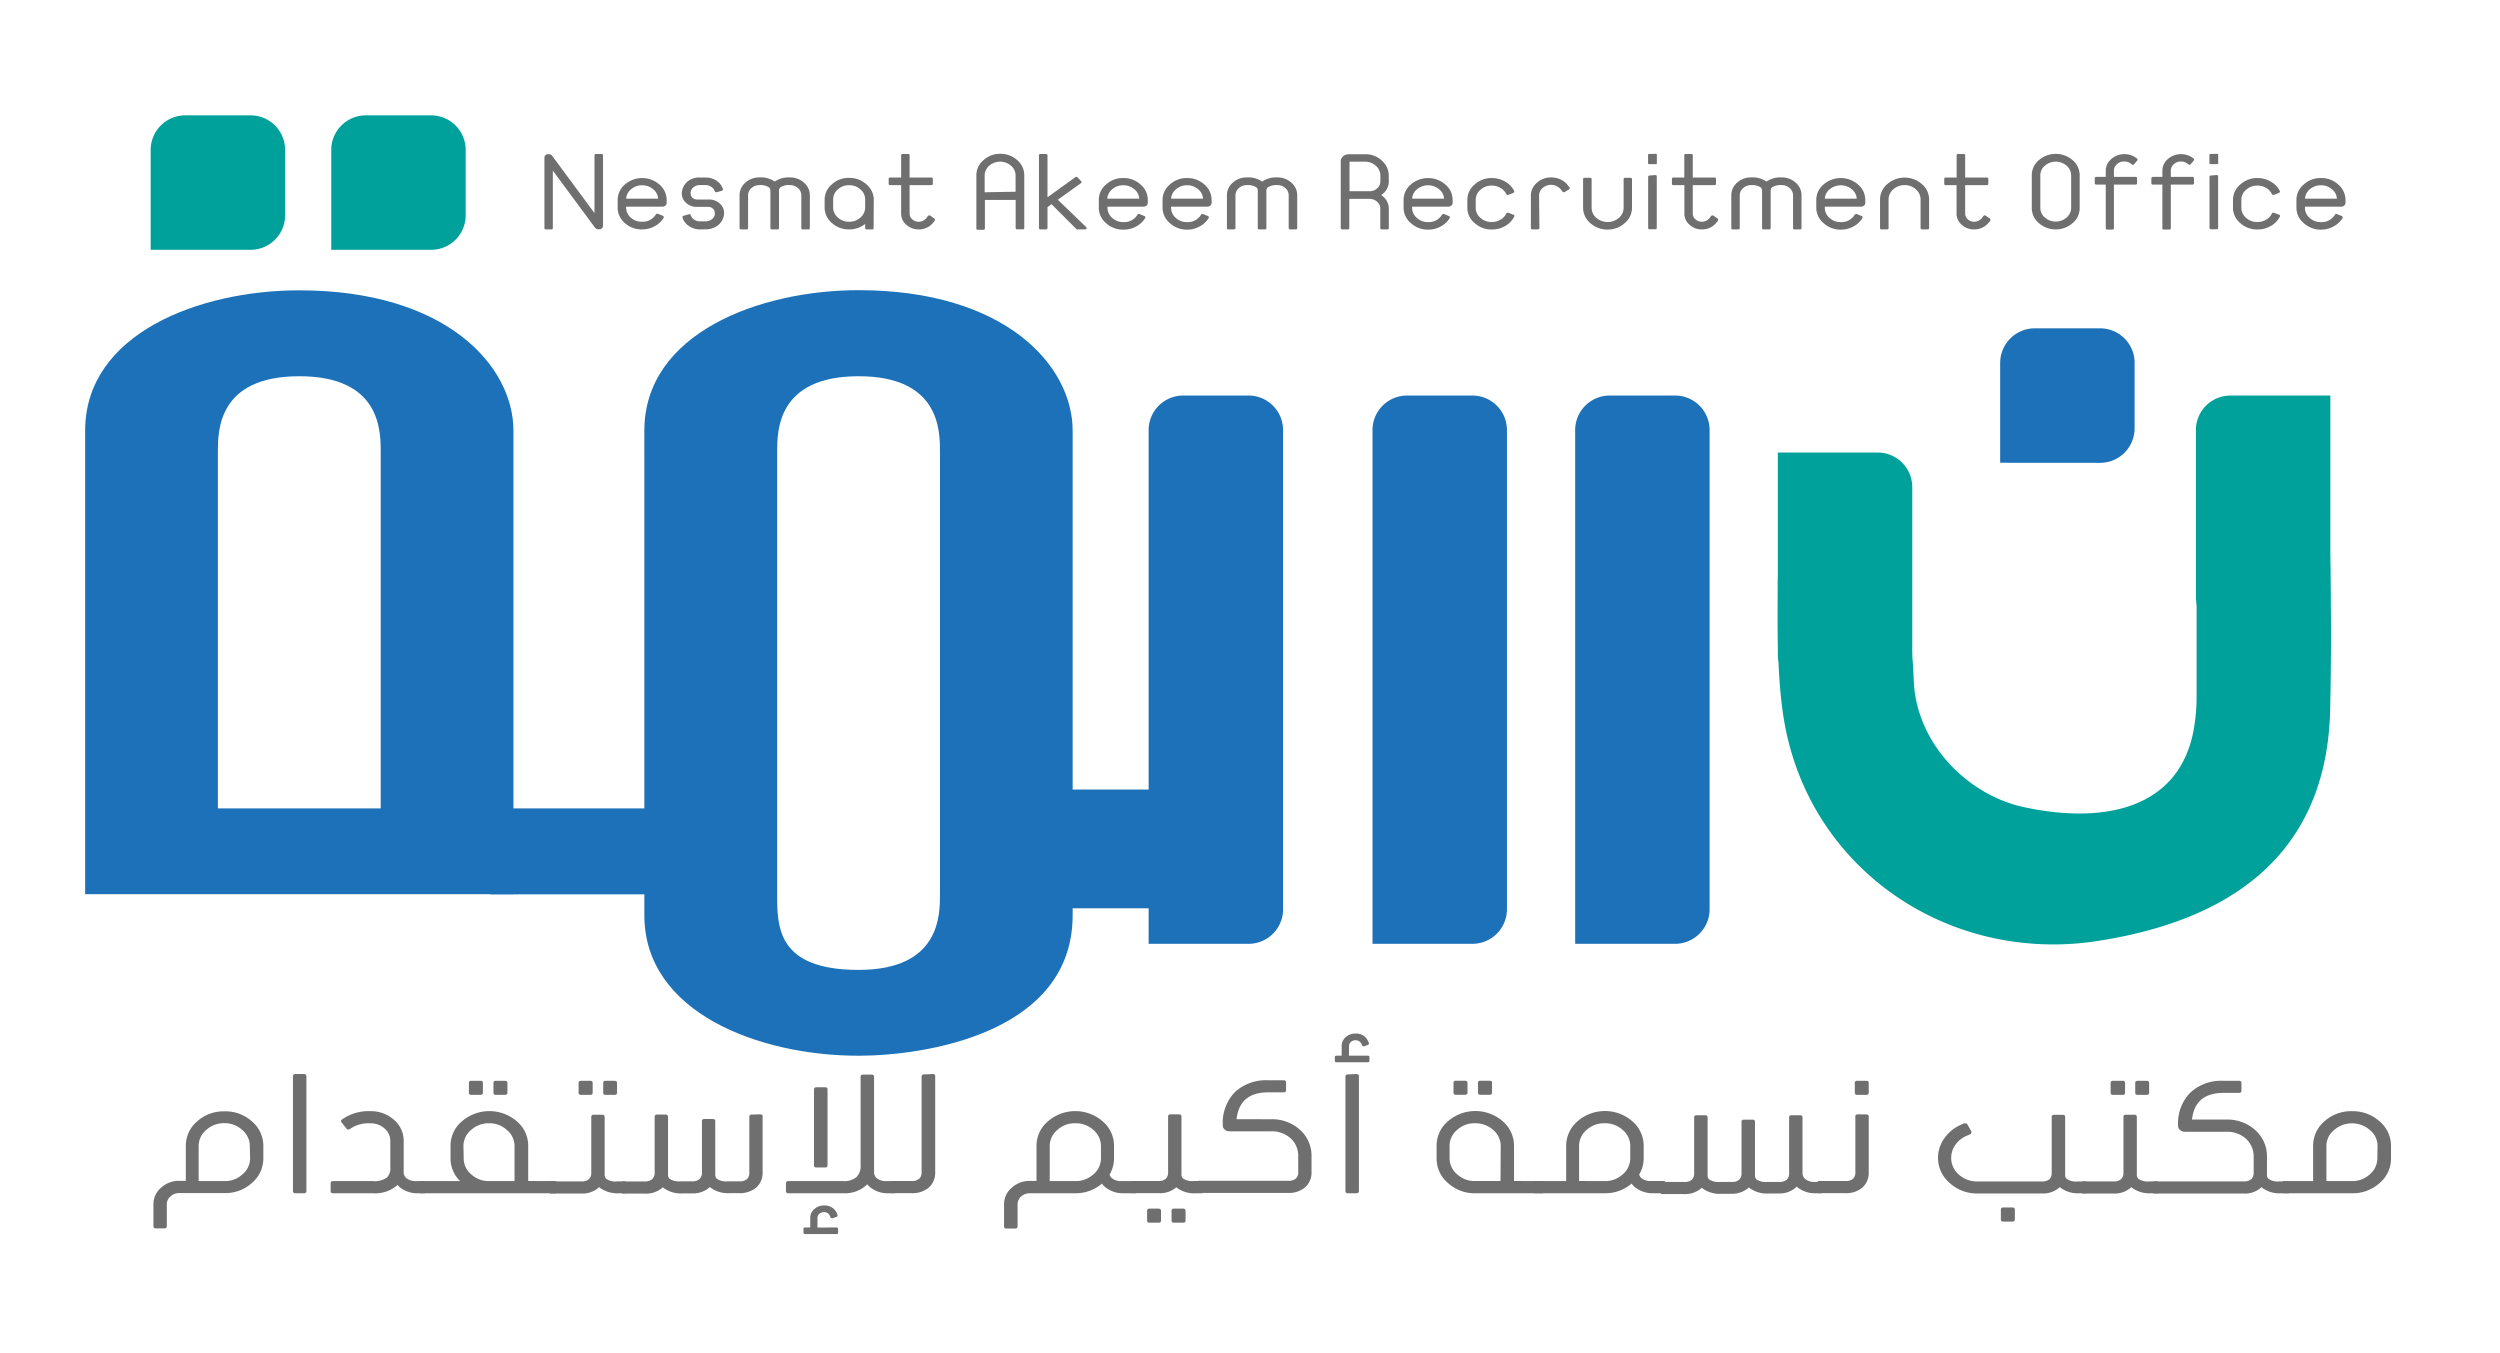
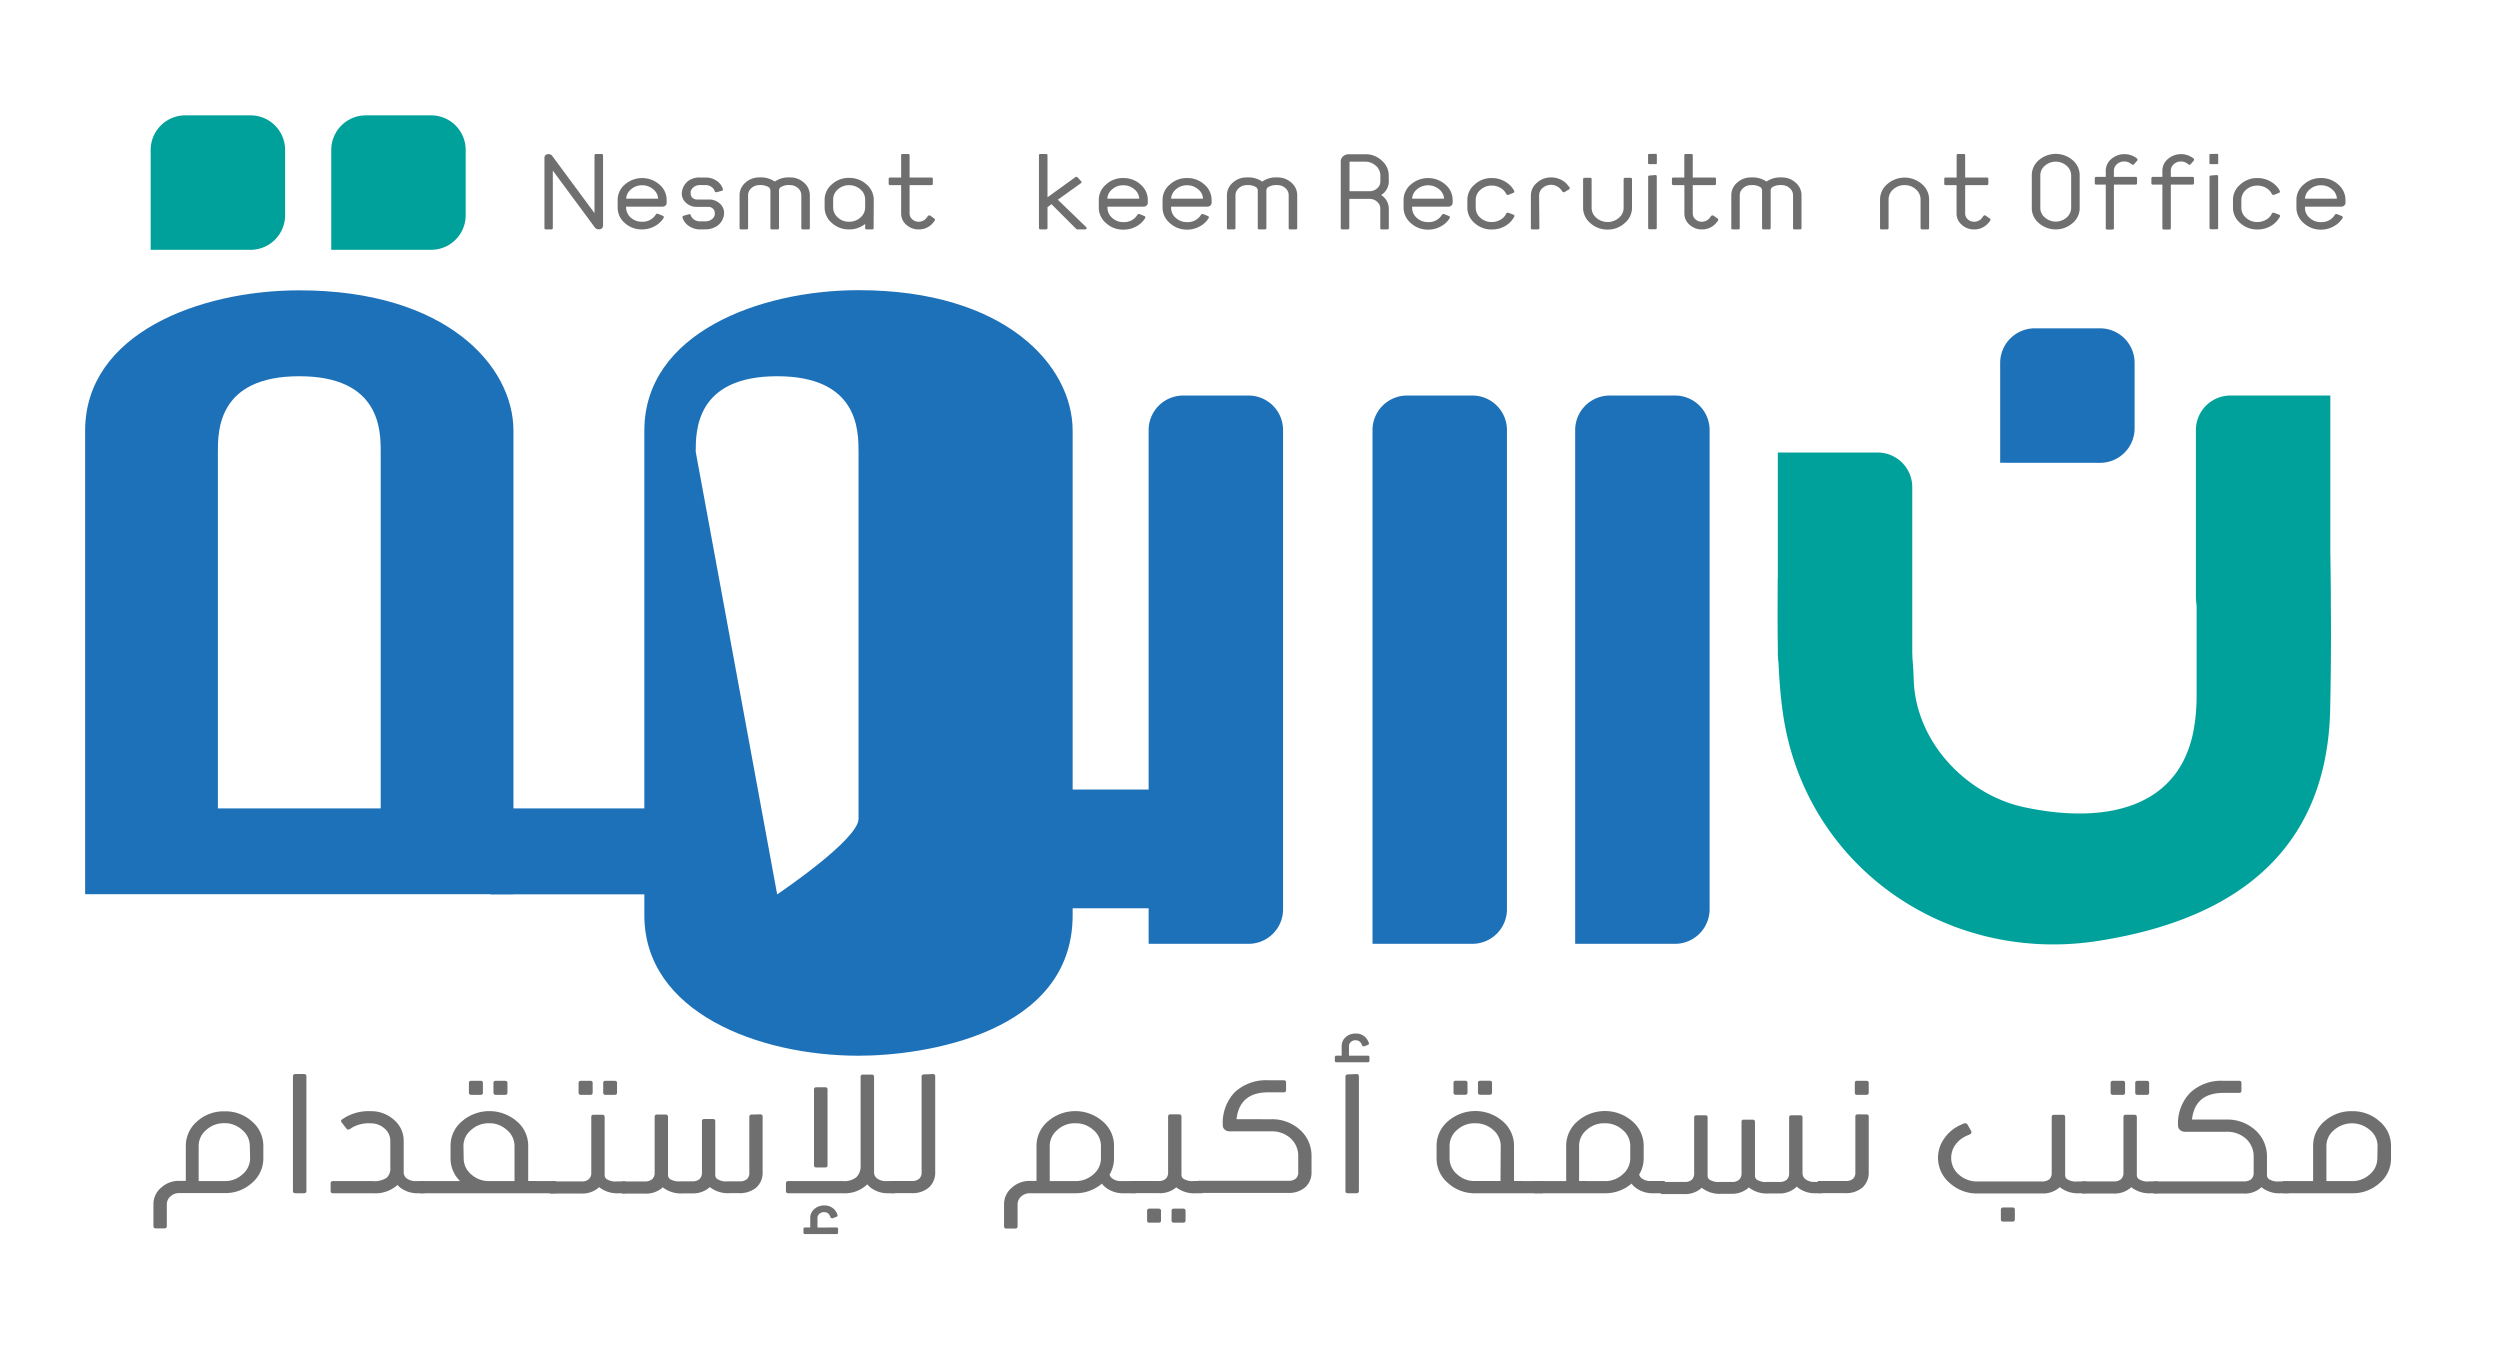
<svg xmlns="http://www.w3.org/2000/svg" id="Layer_1" data-name="Layer 1" viewBox="0 0 325.06 175.89">
  <defs>
    <style>.cls-1{fill:#00a19a;}.cls-2{fill:#1d71b8;}.cls-3{fill:#706f6f;}</style>
  </defs>
  <path class="cls-1" d="M231.16,75.18c0,5.85-.16,11.77.66,17.53,2.85,20,21.37,32.71,41,29.63,13.58-2.13,29.72-8.67,30.16-30.16q.21-9.65,0-19.28a16.84,16.84,0,0,0-8.19-14.53,13.91,13.91,0,0,0-9.18-2.25V57.3c0,11.07,0,22.14,0,33.2a24,24,0,0,1-.44,4.71c-2.06,10.14-11.89,11.92-22,9.74-7.42-1.59-14.07-8.4-14.34-16.54a55.39,55.39,0,0,0-1.51-11.17" />
  <path class="cls-2" d="M178.46,122.72V55.91a4.49,4.49,0,0,1,4.48-4.48h8.52a4.49,4.49,0,0,1,4.48,4.48v62.33a4.5,4.5,0,0,1-4.48,4.48" />
  <path class="cls-2" d="M204.81,122.72V55.91a4.49,4.49,0,0,1,4.48-4.48h8.52a4.49,4.49,0,0,1,4.48,4.48v62.33a4.5,4.5,0,0,1-4.48,4.48" />
  <path class="cls-2" d="M260.07,60.17v-13a4.5,4.5,0,0,1,4.48-4.48h8.52a4.49,4.49,0,0,1,4.48,4.48v8.53a4.49,4.49,0,0,1-4.48,4.48" />
  <path class="cls-1" d="M43.07,32.48v-13A4.5,4.5,0,0,1,47.55,15h8.52a4.49,4.49,0,0,1,4.48,4.48V28a4.49,4.49,0,0,1-4.48,4.48" />
  <path class="cls-1" d="M19.59,32.48v-13A4.5,4.5,0,0,1,24.07,15h8.52a4.49,4.49,0,0,1,4.48,4.48V28a4.49,4.49,0,0,1-4.48,4.48" />
  <path class="cls-1" d="M303,51.43V77.59a4.49,4.49,0,0,1-4.48,4.49H290a4.5,4.5,0,0,1-4.48-4.49V55.91A4.49,4.49,0,0,1,290,51.43" />
  <path class="cls-1" d="M231.16,58.84V85a4.49,4.49,0,0,0,4.48,4.48h8.52A4.49,4.49,0,0,0,248.64,85V63.33a4.5,4.5,0,0,0-4.48-4.49" />
  <path class="cls-2" d="M149.35,122.72V55.91a4.49,4.49,0,0,1,4.48-4.48h8.52a4.49,4.49,0,0,1,4.48,4.48v62.33a4.49,4.49,0,0,1-4.48,4.48" />
  <path class="cls-2" d="M38.91,37.75C26,37.75,11.07,43.33,11.07,56v60.27H66.76V56C66.76,47.56,58,37.75,38.91,37.75ZM49.5,105.11H28.33V58.74c0-2.72,0-9.82,10.58-9.82S49.5,56,49.5,58.74Z" />
-   <path class="cls-2" d="M63.78,105.11h20V56c0-12.69,15-18.27,27.85-18.27,19.09,0,27.84,9.81,27.84,18.27v63c0,15.41-19.33,18.27-27.84,18.27-12.89,0-27.85-5.58-27.85-18.27v-2.72h-20Zm37.27,11.18c0,4.23,0,9.82,10.59,9.82s10.58-7.1,10.58-9.82V58.74c0-2.72,0-9.82-10.58-9.82s-10.59,7.1-10.59,9.82Z" />
+   <path class="cls-2" d="M63.78,105.11h20V56c0-12.69,15-18.27,27.85-18.27,19.09,0,27.84,9.81,27.84,18.27v63c0,15.41-19.33,18.27-27.84,18.27-12.89,0-27.85-5.58-27.85-18.27v-2.72h-20Zm37.27,11.18s10.58-7.1,10.58-9.82V58.74c0-2.72,0-9.82-10.58-9.82s-10.59,7.1-10.59,9.82Z" />
  <rect class="cls-2" x="137.91" y="102.66" width="14.3" height="15.44" />
  <path class="cls-3" d="M29.2,144.5a5.12,5.12,0,0,1,3.56,1.31A4.16,4.16,0,0,1,34.24,149v1.6a4.16,4.16,0,0,1-1.48,3.21,5.13,5.13,0,0,1-3.56,1.32H23.32a1.61,1.61,0,0,0-1.15.43,1.33,1.33,0,0,0-.48,1v2.86c0,.2-.11.3-.32.3H20.26c-.21,0-.31-.1-.31-.3v-2.86a2.76,2.76,0,0,1,1-2.13,3.37,3.37,0,0,1,2.38-.89h.83V149a4.17,4.17,0,0,1,1.49-3.21A5.14,5.14,0,0,1,29.2,144.5ZM32.48,149a2.7,2.7,0,0,0-1-2.09,3.33,3.33,0,0,0-2.32-.87,3.39,3.39,0,0,0-2.33.87,2.7,2.7,0,0,0-1,2.09v4.57H29.2a3.33,3.33,0,0,0,2.32-.87,2.73,2.73,0,0,0,1-2.1Z" />
  <path class="cls-3" d="M39.84,154.87c0,.18-.1.28-.31.28H38.4c-.2,0-.31-.1-.31-.28V139.94c0-.19.11-.29.31-.29h1.13c.21,0,.31.1.31.29Z" />
  <path class="cls-3" d="M55.22,155.15h-.8a3.63,3.63,0,0,1-2.52-.85c-.13-.15-.2-.22-.2-.23a4.38,4.38,0,0,1-3.27,1.08H43.3c-.21,0-.31-.1-.31-.28v-1c0-.2.1-.3.31-.3h5.13a2.85,2.85,0,0,0,1.88-.46,1.68,1.68,0,0,0,.44-1.33v-3.43a2.11,2.11,0,0,0-.75-1.62,2.64,2.64,0,0,0-1.81-.67,4.35,4.35,0,0,0-2.28.48l-.45.28a.41.41,0,0,1-.19.05h0a.25.25,0,0,1-.21-.11l-.64-.82a.19.19,0,0,1-.07-.16v-.05a.26.26,0,0,1,.14-.19l.44-.28a6.06,6.06,0,0,1,3.3-.78,4.42,4.42,0,0,1,3,1.13,3.56,3.56,0,0,1,1.26,2.74v4.05a1,1,0,0,0,.34.78,1.88,1.88,0,0,0,1.28.39h1.11Z" />
  <path class="cls-3" d="M72.29,153.57v1.58H54.64v-1.58h5.18a4.1,4.1,0,0,1-1.24-2.95V149a4.13,4.13,0,0,1,1.48-3.2,5.46,5.46,0,0,1,7.14,0,4.13,4.13,0,0,1,1.48,3.2v4.56Zm-12-2.95a2.71,2.71,0,0,0,1,2.09,3.35,3.35,0,0,0,2.32.86h3.29V149a2.69,2.69,0,0,0-1-2.08,3.33,3.33,0,0,0-2.32-.87,3.36,3.36,0,0,0-2.32.87,2.67,2.67,0,0,0-1,2.08Zm1-8.26c-.21,0-.32-.1-.32-.29v-1.26c0-.19.11-.28.32-.28h1.18c.21,0,.32.09.32.28v1.26c0,.19-.11.29-.32.29Zm3.19,0c-.21,0-.32-.1-.32-.29v-1.26c0-.19.11-.28.32-.28h1.17c.22,0,.33.09.33.28v1.26c0,.19-.11.29-.33.29Z" />
  <path class="cls-3" d="M81.36,155.15h-.82a3.84,3.84,0,0,1-2.64-.79s0,0,0,0,0,0,0,0l-.11.1h0a3.23,3.23,0,0,1-2.21.73h-4.1v-1.58h4.14a1.31,1.31,0,0,0,.93-.28,1.09,1.09,0,0,0,.33-.89v-7.2a.27.27,0,0,1,.3-.3H78.3c.21,0,.32.1.32.3v7.49a.68.68,0,0,0,.21.55,2.07,2.07,0,0,0,1.4.33h1.13Zm-5.8-12.79c-.22,0-.33-.1-.33-.29v-1.26c0-.19.11-.28.33-.28h1.19c.21,0,.31.09.31.28v1.26c0,.19-.1.29-.31.29Zm3.18,0c-.21,0-.31-.1-.31-.29v-1.26c0-.19.1-.28.31-.28h1.17c.22,0,.32.09.32.28v1.26c0,.19-.1.29-.32.29Z" />
  <path class="cls-3" d="M98.83,144.89c.22,0,.33.1.33.29v7.23a2.55,2.55,0,0,1-.83,2,3.31,3.31,0,0,1-2.23.73H94.91a3.85,3.85,0,0,1-2.63-.8l0,0-.09.1a3.23,3.23,0,0,1-2.2.73h-1.2a3.83,3.83,0,0,1-2.63-.8h0s0,0,0,0a.49.49,0,0,0-.08.1,3.25,3.25,0,0,1-2.21.73h-3v-1.58h3l0,0a1.46,1.46,0,0,0,.92-.29,1.1,1.1,0,0,0,.33-.88v-7.24c0-.19.1-.29.31-.29h1.11c.21,0,.32.1.32.29v7.51a.74.74,0,0,0,.2.55,2.18,2.18,0,0,0,1.42.33H90a1.37,1.37,0,0,0,.94-.28,1.11,1.11,0,0,0,.33-.88v-6.66c0-.19.1-.28.3-.28h1.12c.21,0,.31.09.31.28v6.94a.71.71,0,0,0,.21.55,2.13,2.13,0,0,0,1.4.33h1.51a1.42,1.42,0,0,0,1-.28,1.1,1.1,0,0,0,.31-.88v-7.23c0-.19.11-.29.33-.29Z" />
  <path class="cls-3" d="M116.37,155.15h-.79a3.61,3.61,0,0,1-2.52-.85l-.29-.31a4.18,4.18,0,0,1-3.18,1.16h-7.08c-.21,0-.32-.1-.32-.28v-1c0-.2.11-.3.32-.3h7.08a2.52,2.52,0,0,0,1.75-.5,2,2,0,0,0,.56-1.57V140c0-.19.1-.28.31-.28h1.11c.22,0,.33.09.33.28V152.4a1,1,0,0,0,.33.78,1.88,1.88,0,0,0,1.28.39h1.11Zm-7.61,4.45a.18.18,0,0,1,.21.2v.46a.18.18,0,0,1-.21.2h-4.07c-.15,0-.22-.07-.22-.2v-.46c0-.13.07-.2.22-.2h.66v-1.25a1.5,1.5,0,0,1,.53-1.14,1.85,1.85,0,0,1,1.27-.47,1.71,1.71,0,0,1,1.66,1l.09.22a.29.29,0,0,1,0,.09.19.19,0,0,1-.15.17l-.47.18a.18.18,0,0,1-.1,0,.22.22,0,0,1-.2-.13l-.08-.2a.78.78,0,0,0-.77-.46.83.83,0,0,0-.59.22.66.66,0,0,0-.25.53v1.25Zm-2.6-7.8c-.21,0-.32-.1-.32-.29v-9.84c0-.2.11-.3.32-.3h1.12c.22,0,.32.1.32.3v9.84c0,.19-.1.29-.32.29Z" />
  <path class="cls-3" d="M121.29,139.65a.27.27,0,0,1,.31.3v12.46a2.59,2.59,0,0,1-.83,2,3.29,3.29,0,0,1-2.21.73h-2.77v-1.58h2.78s0,0,0,0a1.38,1.38,0,0,0,.94-.29,1.09,1.09,0,0,0,.32-.88V140a.27.27,0,0,1,.31-.3Z" />
  <path class="cls-3" d="M147.7,155.15h-1.55a3.65,3.65,0,0,1-2.52-.86,1.93,1.93,0,0,1-.35-.39,5.25,5.25,0,0,1-3.47,1.25h-5.88a1.68,1.68,0,0,0-1.15.42,1.34,1.34,0,0,0-.47,1v2.88c0,.19-.1.29-.31.29h-1.13c-.21,0-.32-.1-.32-.29v-2.88a2.77,2.77,0,0,1,1-2.13,3.38,3.38,0,0,1,2.38-.89h.84V149a4.15,4.15,0,0,1,1.49-3.2,5.42,5.42,0,0,1,7.11,0,4.14,4.14,0,0,1,1.48,3.2v1.61a4.2,4.2,0,0,1-.58,2.12.93.93,0,0,0,.28.44,1.84,1.84,0,0,0,1.27.4h1.88Zm-7.89-1.58a3.43,3.43,0,0,0,2.34-.86,2.73,2.73,0,0,0,1-2.1V149a2.73,2.73,0,0,0-1-2.09,3.39,3.39,0,0,0-2.34-.86,3.32,3.32,0,0,0-2.32.86,2.73,2.73,0,0,0-1,2.09v4.57Z" />
  <path class="cls-3" d="M156.35,155.15h-.81a3.79,3.79,0,0,1-2.63-.79s0,0,0,0l0,.05,0,0a3.22,3.22,0,0,1-2.21.73H147v-1.58h3.63a1.31,1.31,0,0,0,.93-.28,1.11,1.11,0,0,0,.32-.89v-7.2c0-.2.1-.3.31-.3h1.11c.21,0,.32.1.32.3v7.49a.71.71,0,0,0,.2.55,2.15,2.15,0,0,0,1.42.33h1.11Zm-5.71,2c.21,0,.32.1.32.29v1.26c0,.19-.11.28-.32.28h-1.18c-.21,0-.31-.09-.31-.28v-1.26c0-.19.1-.29.31-.29Zm3.18,0c.22,0,.33.1.33.29v1.26c0,.19-.11.28-.33.28h-1.17c-.21,0-.32-.09-.32-.28v-1.26c0-.19.11-.29.32-.29Z" />
  <path class="cls-3" d="M165.24,145.53a5.4,5.4,0,0,1,3.8,1.38,4.52,4.52,0,0,1,1.49,3.47v2a2.55,2.55,0,0,1-.83,2,3.25,3.25,0,0,1-2.21.73H155.77v-1.58h11.71a1.42,1.42,0,0,0,1-.28,1.08,1.08,0,0,0,.32-.88v-2a3.06,3.06,0,0,0-1-2.37,3.64,3.64,0,0,0-2.56-.9h-5.38a.91.91,0,0,1-.62-.23.7.7,0,0,1-.25-.55,5.81,5.81,0,0,1,1.56-4.31,6,6,0,0,1,4.35-1.55h2c.21,0,.32.09.32.29v1c0,.19-.11.28-.32.28h-2c-2.49,0-3.86,1.17-4.12,3.49Z" />
  <path class="cls-3" d="M177.84,137.26c.15,0,.22.06.22.2v.46c0,.13-.07.2-.22.2h-4.06c-.14,0-.22-.07-.22-.2v-.46c0-.14.08-.2.22-.2h.67V136a1.49,1.49,0,0,1,.52-1.14,1.79,1.79,0,0,1,1.26-.47,1.67,1.67,0,0,1,1.66,1l.1.21a.11.11,0,0,1,0,.07.19.19,0,0,1,0,.09.22.22,0,0,1-.13.1l-.46.18-.1,0h-.07a.19.19,0,0,1-.12-.11l-.09-.21a.82.82,0,0,0-.79-.46.82.82,0,0,0-.58.22.69.69,0,0,0-.25.53v1.25Zm-1.47,2.39c.21,0,.32.1.32.3v14.9c0,.2-.11.3-.32.3h-1.12c-.21,0-.31-.1-.31-.3V140c0-.2.1-.3.31-.3Z" />
  <path class="cls-3" d="M200.62,153.57v1.58h-8.8a5.08,5.08,0,0,1-3.55-1.33,4.16,4.16,0,0,1-1.48-3.21V149a4.16,4.16,0,0,1,1.48-3.21,5.43,5.43,0,0,1,7.12,0,4.19,4.19,0,0,1,1.47,3.21v4.56ZM195.13,149a2.74,2.74,0,0,0-1-2.1,3.41,3.41,0,0,0-2.34-.85,3.31,3.31,0,0,0-2.31.85,2.71,2.71,0,0,0-1,2.1v1.6a2.71,2.71,0,0,0,1,2.1,3.28,3.28,0,0,0,2.31.86h3.31Zm-5.82-6.65c-.22,0-.32-.1-.32-.29v-1.26c0-.19.1-.28.32-.28h1.17c.22,0,.33.09.33.28v1.26c0,.19-.11.29-.33.29Zm3.18,0c-.21,0-.32-.1-.32-.29v-1.26c0-.19.11-.28.32-.28h1.18c.22,0,.33.09.33.28v1.26c0,.19-.11.29-.33.29Z" />
  <path class="cls-3" d="M216.42,155.15H215a3.66,3.66,0,0,1-2.51-.86,2.8,2.8,0,0,1-.35-.39,5.2,5.2,0,0,1-3.46,1.25h-9.19v-1.58h4.15V149a4.2,4.2,0,0,1,1.48-3.21,5.43,5.43,0,0,1,7.12,0,4.2,4.2,0,0,1,1.48,3.21v1.6a4.11,4.11,0,0,1-.59,2.12,1,1,0,0,0,.28.45,1.87,1.87,0,0,0,1.27.39h1.78Zm-7.78-1.58a3.34,3.34,0,0,0,2.33-.86,2.71,2.71,0,0,0,1-2.1V149a2.71,2.71,0,0,0-1-2.1,3.38,3.38,0,0,0-2.33-.85,3.34,3.34,0,0,0-2.32.85,2.71,2.71,0,0,0-1,2.1v4.56Z" />
  <path class="cls-3" d="M236.94,155.15h-.8a3.63,3.63,0,0,1-2.52-.85l0,0a.1.1,0,0,1,0-.05.9.9,0,0,1-.17.2,3.23,3.23,0,0,1-2.21.73H230a3.8,3.8,0,0,1-2.62-.79l0,0,0,0-.09.1h0a3.27,3.27,0,0,1-2.23.73h-1.19a3.77,3.77,0,0,1-2.62-.79l0,0s0,0,0,0l-.08.1a3.22,3.22,0,0,1-2.21.73h-3v-1.58h3.07a1.32,1.32,0,0,0,.94-.28,1.12,1.12,0,0,0,.31-.89v-7.22c0-.18.1-.28.32-.28h1.11c.22,0,.32.1.32.28v7.51a.7.7,0,0,0,.2.55,2.17,2.17,0,0,0,1.42.33h1.54a1.31,1.31,0,0,0,.93-.28,1.11,1.11,0,0,0,.32-.89v-6.65c0-.19.1-.28.31-.28h1.12c.21,0,.32.09.32.28v6.94a.71.71,0,0,0,.19.55,2.19,2.19,0,0,0,1.43.33h1.5a1.44,1.44,0,0,0,1-.28,1.12,1.12,0,0,0,.32-.89v-7.22c0-.18.1-.28.31-.28h1.12c.21,0,.31.1.31.28v7.22a1,1,0,0,0,.34.78,1.87,1.87,0,0,0,1.27.39h1.12Z" />
  <path class="cls-3" d="M242.66,144.9c.21,0,.32.1.32.28v7.23a2.58,2.58,0,0,1-.82,2,3.3,3.3,0,0,1-2.22.73h-3.58v-1.58H240a1.4,1.4,0,0,0,.93-.28,1.11,1.11,0,0,0,.31-.88v-7.23c0-.18.11-.28.33-.28Zm0-4.37c.21,0,.32.09.32.28v1.26c0,.19-.11.29-.32.29h-1.18c-.21,0-.31-.1-.31-.29v-1.26c0-.19.1-.28.31-.28Z" />
  <path class="cls-3" d="M271.26,155.15h-.83a3.78,3.78,0,0,1-2.62-.8s0,0,0,0-.07.07-.07.08a3.22,3.22,0,0,1-2.23.75h-8.35a5.24,5.24,0,0,1-3.64-1.35,4.3,4.3,0,0,1-.73-5.79,5,5,0,0,1,2.09-1.75l.5-.23.14,0h.1a.35.35,0,0,1,.19.14l.51.9a.34.34,0,0,1,0,.16.27.27,0,0,1-.18.23l-.5.22a3.49,3.49,0,0,0-1.42,1.18,2.94,2.94,0,0,0-.52,1.66,2.86,2.86,0,0,0,1,2.18,3.55,3.55,0,0,0,2.42.89h8.34a1.53,1.53,0,0,0,1-.28,1.12,1.12,0,0,0,.31-.89v-7.22c0-.18.11-.28.32-.28h1.1c.22,0,.33.1.33.28v7.51a.65.65,0,0,0,.21.55,2.14,2.14,0,0,0,1.41.33h1.12ZM261.65,157q.33,0,.33.3v1.25c0,.19-.11.29-.33.29h-1.17c-.21,0-.32-.1-.32-.29v-1.25c0-.2.11-.3.32-.3Z" />
  <path class="cls-3" d="M280.56,155.15h-.82a3.79,3.79,0,0,1-2.63-.79s0,0,0,0,0,0,0,0l-.1.1h0a3.23,3.23,0,0,1-2.2.73h-4.11v-1.58h4.14a1.31,1.31,0,0,0,.93-.28,1.09,1.09,0,0,0,.33-.89v-7.2a.27.27,0,0,1,.3-.3h1.12c.21,0,.32.1.32.3v7.49a.68.68,0,0,0,.21.55,2.1,2.1,0,0,0,1.41.33h1.12Zm-5.8-12.79c-.22,0-.33-.1-.33-.29v-1.26c0-.19.11-.28.33-.28H276c.21,0,.31.09.31.28v1.26c0,.19-.1.29-.31.29Zm3.19,0c-.21,0-.32-.1-.32-.29v-1.26c0-.19.11-.28.32-.28h1.16c.22,0,.33.09.33.28v1.26c0,.19-.11.29-.33.29Z" />
  <path class="cls-3" d="M297.58,155.15h-.93a3.73,3.73,0,0,1-2.62-.79s0,0,0,0l-.09.1a3.17,3.17,0,0,1-2.2.73H280v-1.58h11.71a1.48,1.48,0,0,0,1-.28,1.12,1.12,0,0,0,.32-.89v-2a3.11,3.11,0,0,0-1-2.38,3.67,3.67,0,0,0-2.58-.9h-5.35a.92.92,0,0,1-.63-.23.71.71,0,0,1-.27-.56,5.7,5.7,0,0,1,1.58-4.29,5.92,5.92,0,0,1,4.35-1.55h2c.21,0,.31.09.31.28v1c0,.19-.1.29-.31.29h-2c-2.49,0-3.86,1.15-4.12,3.47h4.44a5.4,5.4,0,0,1,3.8,1.38,4.54,4.54,0,0,1,1.51,3.48v2.3a.65.65,0,0,0,.21.55,2.07,2.07,0,0,0,1.41.33h1.22Z" />
  <path class="cls-3" d="M305.84,144.48a5.2,5.2,0,0,1,3.57,1.33,4.13,4.13,0,0,1,1.48,3.2v1.61a4.14,4.14,0,0,1-1.48,3.2,5.15,5.15,0,0,1-3.57,1.33h-9v-1.58h3.92V149a4.15,4.15,0,0,1,1.47-3.2A5.2,5.2,0,0,1,305.84,144.48Zm3.3,4.53a2.66,2.66,0,0,0-1-2.08,3.54,3.54,0,0,0-4.65,0,2.66,2.66,0,0,0-1,2.08v4.56h3.29a3.34,3.34,0,0,0,2.33-.86,2.71,2.71,0,0,0,1-2.09Z" />
  <path class="cls-3" d="M77.37,29.61l-5.49-7.43v7.47c0,.12-.07.18-.2.18H71q-.21,0-.21-.18V20.52a.46.46,0,0,1,.4-.47.63.63,0,0,1,.19,0,.52.52,0,0,1,.43.23l5.49,7.43V20.21c0-.12.06-.19.2-.19h.7c.14,0,.21.07.21.19v9.12a.47.47,0,0,1-.4.48l-.16,0A.56.56,0,0,1,77.37,29.61Z" />
  <path class="cls-3" d="M81.24,29a2.63,2.63,0,0,1-.93-2v-1a2.61,2.61,0,0,1,.93-2,3.42,3.42,0,0,1,4.51,0,2.61,2.61,0,0,1,.93,2v.37a.46.46,0,0,1-.16.36.56.56,0,0,1-.38.14H81.41V27A1.75,1.75,0,0,0,82,28.28a2.11,2.11,0,0,0,1.47.55,2,2,0,0,0,1.81-.95.21.21,0,0,1,.27-.08l.64.26a.2.2,0,0,1,.11.11.13.13,0,0,1,0,.06.13.13,0,0,1,0,.08,3,3,0,0,1-1.17,1.1,3.37,3.37,0,0,1-1.65.42A3.25,3.25,0,0,1,81.24,29Zm4.33-3.17a1.68,1.68,0,0,0-.65-1.23,2.14,2.14,0,0,0-1.43-.51,2.12,2.12,0,0,0-1.42.51,1.68,1.68,0,0,0-.65,1.23Z" />
  <path class="cls-3" d="M91,29.83a2.55,2.55,0,0,1-1.41-.43,2.06,2.06,0,0,1-.84-1.08l0,0V28.2c0-.07,0-.12.14-.15l.67-.19h.06a.16.16,0,0,1,.1,0,.24.24,0,0,1,.09.11l0,0a1.14,1.14,0,0,0,.45.59,1.34,1.34,0,0,0,.74.22h.73a1.34,1.34,0,0,0,.75-.22,1,1,0,0,0,.45-.59.83.83,0,0,0,0-.32.68.68,0,0,0-.24-.53.82.82,0,0,0-.58-.22H90.6a2,2,0,0,1-1.38-.51,1.59,1.59,0,0,1-.57-1.23,1.83,1.83,0,0,1,.11-.61,2.07,2.07,0,0,1,.84-1.1A2.42,2.42,0,0,1,91,23.08h.75a2.52,2.52,0,0,1,1.42.42A2,2,0,0,1,94,24.59l0,0a.17.17,0,0,1,0,.07q0,.11-.15.15l-.66.18h-.09a.18.18,0,0,1-.17-.12l0,0a1,1,0,0,0-.45-.58,1.3,1.3,0,0,0-.75-.23H91a1.38,1.38,0,0,0-.75.23,1.15,1.15,0,0,0-.44.58.85.85,0,0,0,0,.33.71.71,0,0,0,.24.53.87.87,0,0,0,.59.21h1.57a2,2,0,0,1,1.37.52,1.59,1.59,0,0,1,.57,1.23,2,2,0,0,1-.11.62,2,2,0,0,1-.84,1.09,2.6,2.6,0,0,1-1.42.42Z" />
  <path class="cls-3" d="M102.72,23.07a2.65,2.65,0,0,1,1.82.68,2.17,2.17,0,0,1,.76,1.64v4.26c0,.12-.07.18-.2.18h-.71c-.13,0-.2-.06-.2-.18V25.39a1.2,1.2,0,0,0-.43-.93,1.51,1.51,0,0,0-1-.39,2,2,0,0,0-1.29.29.61.61,0,0,0-.18.49v4.8q0,.18-.21.18h-.7q-.21,0-.21-.18v-4.8a.61.61,0,0,0-.18-.49,2.07,2.07,0,0,0-1.29-.29,1.49,1.49,0,0,0-1,.39,1.2,1.2,0,0,0-.43.93v4.26q0,.18-.21.18h-.7c-.13,0-.2-.06-.2-.18V25.39a2.14,2.14,0,0,1,.76-1.64,2.63,2.63,0,0,1,1.82-.68,3.14,3.14,0,0,1,2,.54A3.14,3.14,0,0,1,102.72,23.07Z" />
  <path class="cls-3" d="M113.59,29.65c0,.12-.06.18-.19.18h-.72a.17.17,0,0,1-.19-.18v-.53a3.3,3.3,0,0,1-2.08.71,3.25,3.25,0,0,1-2.26-.85,2.63,2.63,0,0,1-.93-2v-1a2.61,2.61,0,0,1,.93-2,3.21,3.21,0,0,1,2.26-.85,3.28,3.28,0,0,1,2.2.8,2.65,2.65,0,0,1,1,1.94Zm-3.18-.82a2.11,2.11,0,0,0,1.47-.55,1.72,1.72,0,0,0,.61-1.33v-1a1.7,1.7,0,0,0-.61-1.32,2.16,2.16,0,0,0-1.47-.55,2.13,2.13,0,0,0-1.47.55,1.7,1.7,0,0,0-.61,1.32v1a1.72,1.72,0,0,0,.61,1.33A2.08,2.08,0,0,0,110.41,28.83Z" />
  <path class="cls-3" d="M121.46,28.4a.17.17,0,0,1,.1.15.19.19,0,0,1,0,.11l-.2.26a2.33,2.33,0,0,1-.56.52,2.37,2.37,0,0,1-1.34.39,2.32,2.32,0,0,1-1.62-.61,1.88,1.88,0,0,1-.67-1.46V24.07h-1.42c-.13,0-.2-.06-.2-.18v-.63c0-.12.07-.18.2-.18h1.42V20.2c0-.13.06-.18.2-.18h.7c.13,0,.2.05.2.18v2.88h2.82c.13,0,.2.06.2.18v.63c0,.12-.07.18-.2.18h-2.82v3.69a1,1,0,0,0,.35.76,1.2,1.2,0,0,0,.84.31,1.27,1.27,0,0,0,.7-.21,1.16,1.16,0,0,0,.29-.26l.19-.26a.26.26,0,0,1,.16-.09.28.28,0,0,1,.12,0Z" />
-   <path class="cls-3" d="M130.05,20a3.17,3.17,0,0,1,2.21.82,2.57,2.57,0,0,1,.92,2v6.82q0,.18-.21.18h-.7q-.21,0-.21-.18V26h-4v3.7c0,.12-.07.18-.2.18h-.71c-.13,0-.2-.06-.2-.18V22.83a2.57,2.57,0,0,1,.92-2A3.14,3.14,0,0,1,130.05,20Zm2,4.93V22.83a1.68,1.68,0,0,0-.59-1.28,2.17,2.17,0,0,0-2.84,0,1.68,1.68,0,0,0-.59,1.28V25Z" />
  <path class="cls-3" d="M141.23,29.53a.13.13,0,0,1,.05.12.2.2,0,0,1,0,.07.2.2,0,0,1-.19.11h-1a.2.2,0,0,1-.15-.06l-3.22-3.22-.52.38v2.71c0,.12-.07.19-.21.19h-.7a.18.18,0,0,1-.2-.19V26.5l0,0,0,0V20.2c0-.13.07-.18.2-.18h.7c.14,0,.21.05.21.18v5.45L139.87,23a.18.18,0,0,1,.13,0h0a.21.21,0,0,1,.12.07l.45.49a.17.17,0,0,1,.06.12c0,.05,0,.09-.09.14l-3,2.15Z" />
  <path class="cls-3" d="M143.8,29a2.6,2.6,0,0,1-.93-2v-1a2.58,2.58,0,0,1,.93-2,3.2,3.2,0,0,1,2.25-.85,3.24,3.24,0,0,1,2.26.85,2.61,2.61,0,0,1,.93,2v.37a.46.46,0,0,1-.16.36.56.56,0,0,1-.39.14H144V27a1.75,1.75,0,0,0,.61,1.33,2.1,2.1,0,0,0,1.47.55,2,2,0,0,0,1.81-.95.19.19,0,0,1,.17-.1.2.2,0,0,1,.1,0l.64.26a.2.2,0,0,1,.11.11.13.13,0,0,1,0,.06.13.13,0,0,1,0,.08,3,3,0,0,1-1.17,1.1,3.37,3.37,0,0,1-1.65.42A3.25,3.25,0,0,1,143.8,29Zm4.33-3.17a1.71,1.71,0,0,0-.65-1.23,2.14,2.14,0,0,0-1.43-.51,2.1,2.1,0,0,0-1.42.51,1.68,1.68,0,0,0-.65,1.23Z" />
  <path class="cls-3" d="M152.1,29a2.61,2.61,0,0,1-.94-2v-1a2.59,2.59,0,0,1,.94-2,3.2,3.2,0,0,1,2.25-.85,3.24,3.24,0,0,1,2.26.85,2.64,2.64,0,0,1,.93,2v.37a.48.48,0,0,1-.17.36.56.56,0,0,1-.38.14h-4.72V27a1.72,1.72,0,0,0,.61,1.33,2.08,2.08,0,0,0,1.47.55,2,2,0,0,0,1.81-.95.18.18,0,0,1,.16-.1.16.16,0,0,1,.1,0l.64.26a.17.17,0,0,1,.11.11.07.07,0,0,1,0,.06.31.31,0,0,1,0,.08,3.06,3.06,0,0,1-1.18,1.1,3.31,3.31,0,0,1-1.64.42A3.25,3.25,0,0,1,152.1,29Zm4.32-3.17a1.65,1.65,0,0,0-.65-1.23,2.12,2.12,0,0,0-1.42-.51,2.14,2.14,0,0,0-1.43.51,1.75,1.75,0,0,0-.65,1.23Z" />
  <path class="cls-3" d="M166.09,23.07a2.63,2.63,0,0,1,1.82.68,2.14,2.14,0,0,1,.76,1.64v4.26c0,.12-.07.18-.2.18h-.71c-.13,0-.2-.06-.2-.18V25.39a1.2,1.2,0,0,0-.43-.93,1.49,1.49,0,0,0-1-.39,2.07,2.07,0,0,0-1.29.29.61.61,0,0,0-.18.49v4.8q0,.18-.21.18h-.7q-.21,0-.21-.18v-4.8a.61.61,0,0,0-.18-.49,2.05,2.05,0,0,0-1.28-.29,1.48,1.48,0,0,0-1,.39,1.21,1.21,0,0,0-.44.93v4.26q0,.18-.21.18h-.7c-.13,0-.2-.06-.2-.18V25.39a2.14,2.14,0,0,1,.76-1.64,2.64,2.64,0,0,1,1.83-.68,3.18,3.18,0,0,1,2,.54A3.11,3.11,0,0,1,166.09,23.07Z" />
  <path class="cls-3" d="M180.58,23.6a2.09,2.09,0,0,1-1,1.76,2.11,2.11,0,0,1,1,1.76v2.53c0,.12-.07.18-.2.18h-.71c-.14,0-.2-.06-.2-.18V27.12a1.13,1.13,0,0,0-.42-.89,1.4,1.4,0,0,0-1-.37h-2.61v3.79c0,.12-.07.18-.2.18h-.71c-.13,0-.2-.06-.2-.18V21a.86.86,0,0,1,.3-.67,1.09,1.09,0,0,1,.74-.27h2.46v0a3.09,3.09,0,0,1,1.94.92,2.51,2.51,0,0,1,.8,1.86Zm-2.52,1.26a1.4,1.4,0,0,0,1-.37,1.15,1.15,0,0,0,.42-.89v-.77a1.68,1.68,0,0,0-.59-1.28,2.08,2.08,0,0,0-1.42-.53h-2v3.84Z" />
  <path class="cls-3" d="M183.43,29a2.63,2.63,0,0,1-.93-2v-1a2.61,2.61,0,0,1,.93-2,3.42,3.42,0,0,1,4.51,0,2.62,2.62,0,0,1,.94,2v.37a.48.48,0,0,1-.17.36.56.56,0,0,1-.38.14h-4.72V27a1.72,1.72,0,0,0,.61,1.33,2.08,2.08,0,0,0,1.47.55,2,2,0,0,0,1.8-.95.21.21,0,0,1,.17-.1.18.18,0,0,1,.1,0l.64.26a.17.17,0,0,1,.11.11.14.14,0,0,1,0,.06.16.16,0,0,1,0,.08,3,3,0,0,1-1.17,1.1,3.34,3.34,0,0,1-1.64.42A3.27,3.27,0,0,1,183.43,29Zm4.33-3.17a1.68,1.68,0,0,0-.65-1.23,2.25,2.25,0,0,0-2.85,0,1.71,1.71,0,0,0-.65,1.23Z" />
  <path class="cls-3" d="M191.73,29a2.59,2.59,0,0,1-.94-2v-1a2.59,2.59,0,0,1,.94-2,3.2,3.2,0,0,1,2.25-.85,3.35,3.35,0,0,1,1.73.47,2.89,2.89,0,0,1,1.18,1.22v0a.16.16,0,0,1,0,.09q0,.09-.12.15l-.65.26-.1,0a.17.17,0,0,1-.17-.11v0a1.83,1.83,0,0,0-.76-.8,2.2,2.2,0,0,0-1.13-.3,2.16,2.16,0,0,0-1.47.55,1.72,1.72,0,0,0-.61,1.32v1a1.69,1.69,0,0,0,.61,1.32,2.11,2.11,0,0,0,1.47.55,2.2,2.2,0,0,0,1.13-.3,1.78,1.78,0,0,0,.76-.8h0a.18.18,0,0,1,.17-.11l.1,0,.65.25c.09,0,.13.08.13.14a.16.16,0,0,1,0,.1h0a3,3,0,0,1-1.18,1.23,3.44,3.44,0,0,1-1.73.46A3.25,3.25,0,0,1,191.73,29Z" />
  <path class="cls-3" d="M200.16,29.65c0,.12-.07.18-.2.18h-.71c-.14,0-.2-.06-.2-.18V25.46a2.16,2.16,0,0,1,.78-1.69,2.68,2.68,0,0,1,1.87-.7,2.77,2.77,0,0,1,1.54.45,2.54,2.54,0,0,1,.65.61l.2.25a.16.16,0,0,1,0,.12.17.17,0,0,1-.1.14l-.59.35a.2.2,0,0,1-.11,0h0a.17.17,0,0,1-.13-.08l-.2-.26a1.43,1.43,0,0,0-.39-.35,1.65,1.65,0,0,0-2,.15,1.28,1.28,0,0,0-.45,1Z" />
  <path class="cls-3" d="M206.77,29a2.61,2.61,0,0,1-.93-2v-3.7c0-.12.07-.18.2-.18h.71c.13,0,.2.06.2.18V27a1.69,1.69,0,0,0,.61,1.32,2.24,2.24,0,0,0,2.94,0,1.69,1.69,0,0,0,.61-1.32v-3.7c0-.12.07-.18.2-.18H212c.13,0,.2.06.2.18V27a2.59,2.59,0,0,1-.94,2,3.25,3.25,0,0,1-2.25.85A3.29,3.29,0,0,1,206.77,29Z" />
  <path class="cls-3" d="M215.3,20a.12.12,0,0,1,.13.13v1.08a.12.12,0,0,1-.13.13h-.87c-.1,0-.14-.05-.14-.13V20.15c0-.08,0-.13.14-.13Zm-.08,2.76c.13,0,.2.06.2.18v6.69c0,.12-.07.18-.2.18h-.71q-.21,0-.21-.18V23q0-.18.21-.18Z" />
  <path class="cls-3" d="M223.31,28.4a.18.18,0,0,1,.09.15.19.19,0,0,1,0,.11l-.2.26a2.33,2.33,0,0,1-.56.52,2.37,2.37,0,0,1-1.34.39,2.32,2.32,0,0,1-1.62-.61,1.88,1.88,0,0,1-.67-1.46V24.07h-1.41q-.21,0-.21-.18v-.63q0-.18.21-.18H219V20.2c0-.13.06-.18.2-.18h.7c.13,0,.2.05.2.18v2.88h2.82c.13,0,.2.06.2.18v.63c0,.12-.07.18-.2.18h-2.82v3.69a1,1,0,0,0,.35.76,1.2,1.2,0,0,0,.84.31,1.27,1.27,0,0,0,.7-.21,1.16,1.16,0,0,0,.29-.26l.19-.26a.26.26,0,0,1,.17-.09.3.3,0,0,1,.11,0Z" />
  <path class="cls-3" d="M231.66,23.07a2.63,2.63,0,0,1,1.82.68,2.14,2.14,0,0,1,.76,1.64v4.26c0,.12-.06.18-.2.18h-.71c-.13,0-.19-.06-.19-.18V25.39a1.21,1.21,0,0,0-.44-.93,1.48,1.48,0,0,0-1-.39,2.07,2.07,0,0,0-1.29.29.61.61,0,0,0-.18.49v4.8q0,.18-.21.18h-.7c-.13,0-.21-.06-.21-.18v-4.8a.58.58,0,0,0-.18-.49,2.05,2.05,0,0,0-1.28-.29,1.48,1.48,0,0,0-1,.39,1.21,1.21,0,0,0-.44.93v4.26c0,.12-.07.18-.2.18h-.7c-.14,0-.2-.06-.2-.18V25.39a2.14,2.14,0,0,1,.76-1.64,2.63,2.63,0,0,1,1.82-.68,3.18,3.18,0,0,1,2,.54A3.13,3.13,0,0,1,231.66,23.07Z" />
-   <path class="cls-3" d="M237.09,29a2.63,2.63,0,0,1-.93-2v-1a2.61,2.61,0,0,1,.93-2,3.42,3.42,0,0,1,4.51,0,2.61,2.61,0,0,1,.93,2v.37a.46.46,0,0,1-.16.36.56.56,0,0,1-.38.14h-4.72V27a1.72,1.72,0,0,0,.61,1.33,2.08,2.08,0,0,0,1.47.55,2,2,0,0,0,1.8-.95.21.21,0,0,1,.17-.1.2.2,0,0,1,.1,0l.64.26a.17.17,0,0,1,.11.11.14.14,0,0,1,0,.06.16.16,0,0,1,0,.08,3,3,0,0,1-1.17,1.1,3.36,3.36,0,0,1-1.64.42A3.27,3.27,0,0,1,237.09,29Zm4.33-3.17a1.68,1.68,0,0,0-.65-1.23,2.25,2.25,0,0,0-2.85,0,1.68,1.68,0,0,0-.65,1.23Z" />
  <path class="cls-3" d="M250.83,29.65c0,.12-.07.18-.2.18h-.71c-.13,0-.2-.06-.2-.18V25.94a1.72,1.72,0,0,0-.61-1.32,2.13,2.13,0,0,0-1.47-.55,2.16,2.16,0,0,0-1.47.55,1.72,1.72,0,0,0-.61,1.32v3.71a.17.17,0,0,1-.19.18h-.72c-.13,0-.2-.06-.2-.18V25.94a2.62,2.62,0,0,1,.94-2,3.42,3.42,0,0,1,4.51,0,2.62,2.62,0,0,1,.93,2Z" />
  <path class="cls-3" d="M258.71,28.4a.18.18,0,0,1,.09.15.26.26,0,0,1,0,.11l-.2.26a2.58,2.58,0,0,1-.57.52,2.34,2.34,0,0,1-1.34.39,2.32,2.32,0,0,1-1.62-.61,1.88,1.88,0,0,1-.67-1.46V24.07H253c-.14,0-.2-.06-.2-.18v-.63c0-.12.06-.18.2-.18h1.41V20.2c0-.13.07-.18.2-.18h.7c.14,0,.21.05.21.18v2.88h2.81c.14,0,.2.06.2.18v.63c0,.12-.06.18-.2.18h-2.81v3.69a1,1,0,0,0,.34.76,1.2,1.2,0,0,0,.84.31,1.23,1.23,0,0,0,.7-.21.89.89,0,0,0,.29-.26l.19-.26A.29.29,0,0,1,258,28a.41.41,0,0,1,.12,0Z" />
  <path class="cls-3" d="M265.09,29a2.54,2.54,0,0,1-.91-2V22.83a2.58,2.58,0,0,1,.91-2,3.37,3.37,0,0,1,4.41,0,2.58,2.58,0,0,1,.91,2V27a2.54,2.54,0,0,1-.91,2,3.34,3.34,0,0,1-4.41,0Zm.79-7.45a1.63,1.63,0,0,0-.59,1.28V27a1.63,1.63,0,0,0,.59,1.28,2.15,2.15,0,0,0,2.83,0A1.67,1.67,0,0,0,269.3,27V22.83a1.67,1.67,0,0,0-.59-1.28,2.15,2.15,0,0,0-2.83,0Z" />
  <path class="cls-3" d="M276.19,21a1.32,1.32,0,0,0-.94.35,1.1,1.1,0,0,0-.39.84V23h2.8c.14,0,.21.07.21.18v.64q0,.18-.21.18h-2.8v5.67c0,.12-.07.18-.2.18H274c-.13,0-.2-.06-.2-.18V24h-1.23c-.13,0-.2-.06-.2-.18v-.64c0-.11.07-.18.2-.18h1.23v-.77a2,2,0,0,1,.71-1.55,2.62,2.62,0,0,1,3.17-.2l.15.11a.15.15,0,0,1,.09.13.19.19,0,0,1,0,.12l-.43.5a.2.2,0,0,1-.15.09.27.27,0,0,1-.13-.05l-.15-.1A1.32,1.32,0,0,0,276.19,21Z" />
  <path class="cls-3" d="M283.59,21a1.32,1.32,0,0,0-.94.35,1.1,1.1,0,0,0-.39.84V23h2.81c.13,0,.2.07.2.18v.64c0,.12-.07.18-.2.18h-2.81v5.67c0,.12-.07.18-.2.18h-.7c-.13,0-.2-.06-.2-.18V24h-1.23c-.13,0-.2-.06-.2-.18v-.64c0-.11.07-.18.2-.18h1.23v-.77a2,2,0,0,1,.71-1.55,2.62,2.62,0,0,1,3.17-.2l.15.11a.15.15,0,0,1,.09.13.19.19,0,0,1,0,.12l-.43.5a.2.2,0,0,1-.15.09.27.27,0,0,1-.13-.05l-.15-.1A1.32,1.32,0,0,0,283.59,21Z" />
  <path class="cls-3" d="M288.29,20a.12.12,0,0,1,.13.13v1.08a.12.12,0,0,1-.13.13h-.87c-.1,0-.14-.05-.14-.13V20.15c0-.08,0-.13.14-.13Zm-.08,2.76c.13,0,.2.06.2.18v6.69c0,.12-.07.18-.2.18h-.71q-.21,0-.21-.18V23q0-.18.21-.18Z" />
  <path class="cls-3" d="M291.28,29a2.59,2.59,0,0,1-.94-2v-1a2.59,2.59,0,0,1,.94-2,3.2,3.2,0,0,1,2.25-.85,3.35,3.35,0,0,1,1.73.47,2.89,2.89,0,0,1,1.18,1.22v0a.16.16,0,0,1,0,.09q0,.09-.12.15l-.65.26-.1,0a.18.18,0,0,1-.17-.11v0a1.83,1.83,0,0,0-.76-.8,2.2,2.2,0,0,0-1.13-.3,2.16,2.16,0,0,0-1.47.55,1.72,1.72,0,0,0-.61,1.32v1a1.69,1.69,0,0,0,.61,1.32,2.11,2.11,0,0,0,1.47.55,2.2,2.2,0,0,0,1.13-.3,1.78,1.78,0,0,0,.76-.8h0a.2.2,0,0,1,.17-.11l.1,0,.65.25c.09,0,.13.08.13.14a.16.16,0,0,1,0,.1h0a3,3,0,0,1-1.18,1.23,3.44,3.44,0,0,1-1.73.46A3.25,3.25,0,0,1,291.28,29Z" />
  <path class="cls-3" d="M299.53,29a2.61,2.61,0,0,1-.94-2v-1a2.59,2.59,0,0,1,.94-2,3.2,3.2,0,0,1,2.25-.85,3.24,3.24,0,0,1,2.26.85,2.64,2.64,0,0,1,.93,2v.37a.48.48,0,0,1-.17.36.56.56,0,0,1-.38.14H299.7V27a1.72,1.72,0,0,0,.61,1.33,2.08,2.08,0,0,0,1.47.55,2,2,0,0,0,1.81-.95.19.19,0,0,1,.17-.1.15.15,0,0,1,.09,0l.64.26a.17.17,0,0,1,.11.11.07.07,0,0,1,0,.06.31.31,0,0,1,0,.08,3.06,3.06,0,0,1-1.18,1.1,3.31,3.31,0,0,1-1.64.42A3.25,3.25,0,0,1,299.53,29Zm4.32-3.17a1.65,1.65,0,0,0-.65-1.23,2.12,2.12,0,0,0-1.42-.51,2.14,2.14,0,0,0-1.43.51,1.75,1.75,0,0,0-.65,1.23Z" />
</svg>